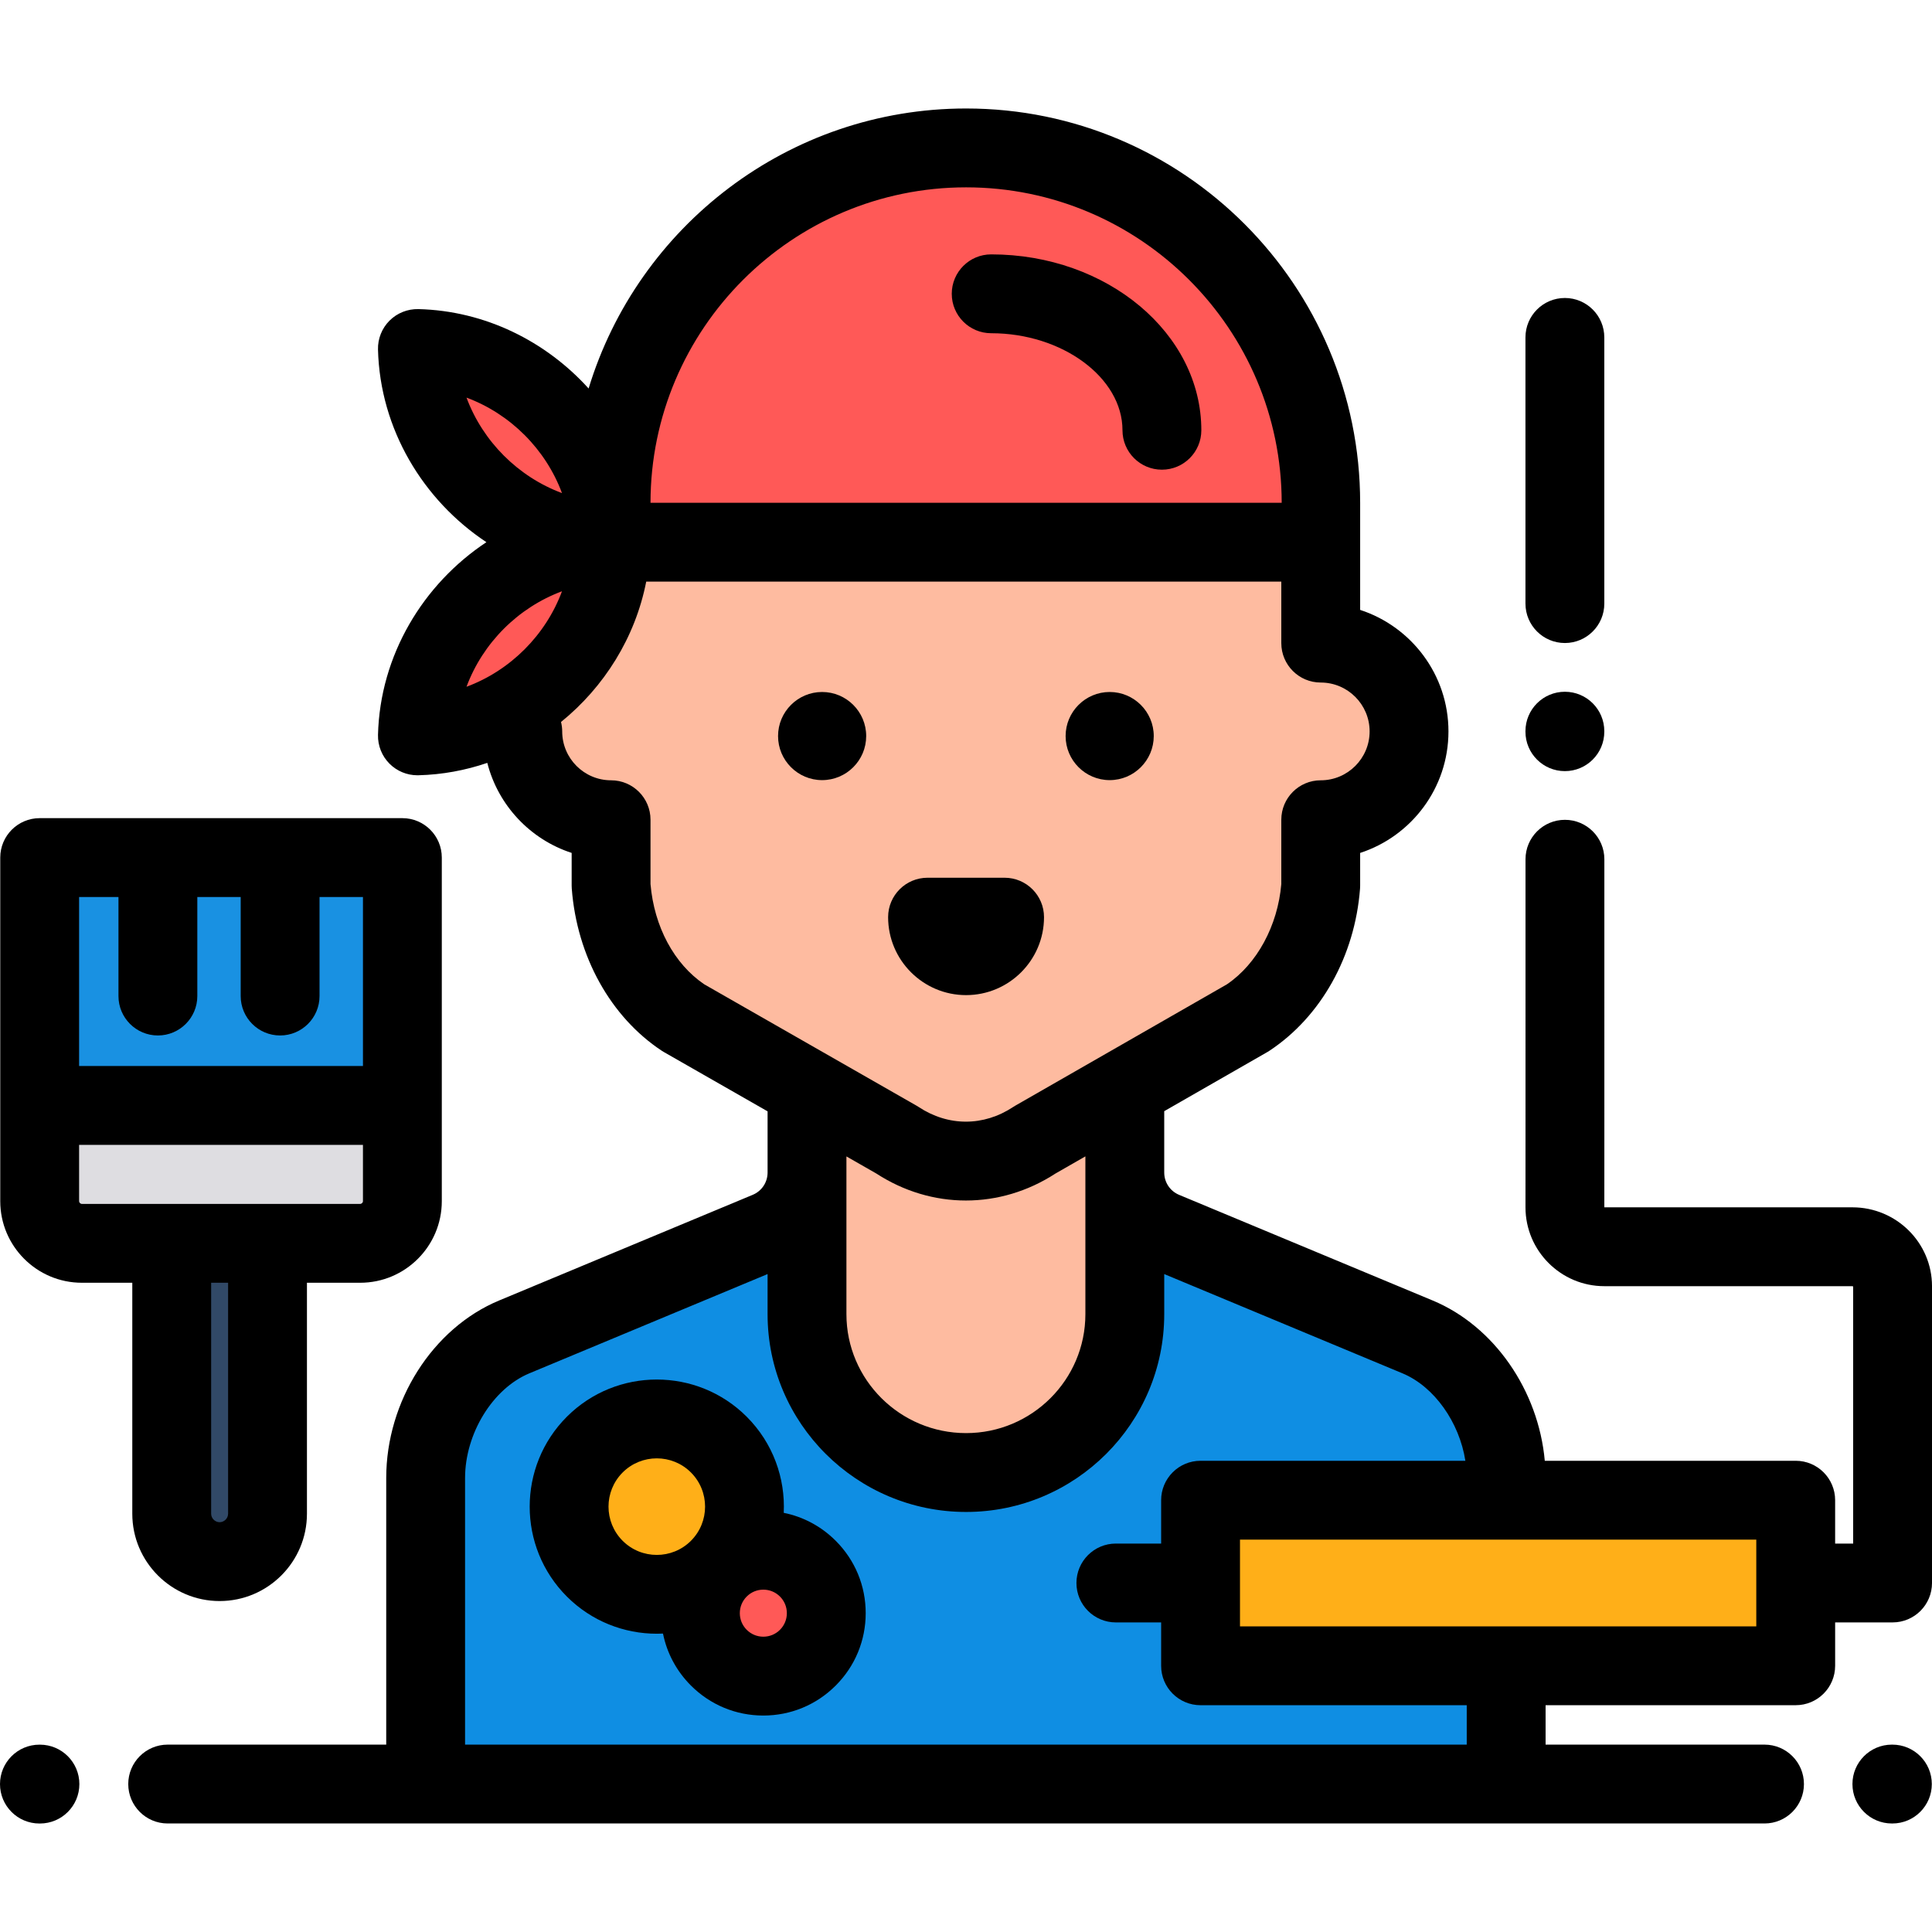
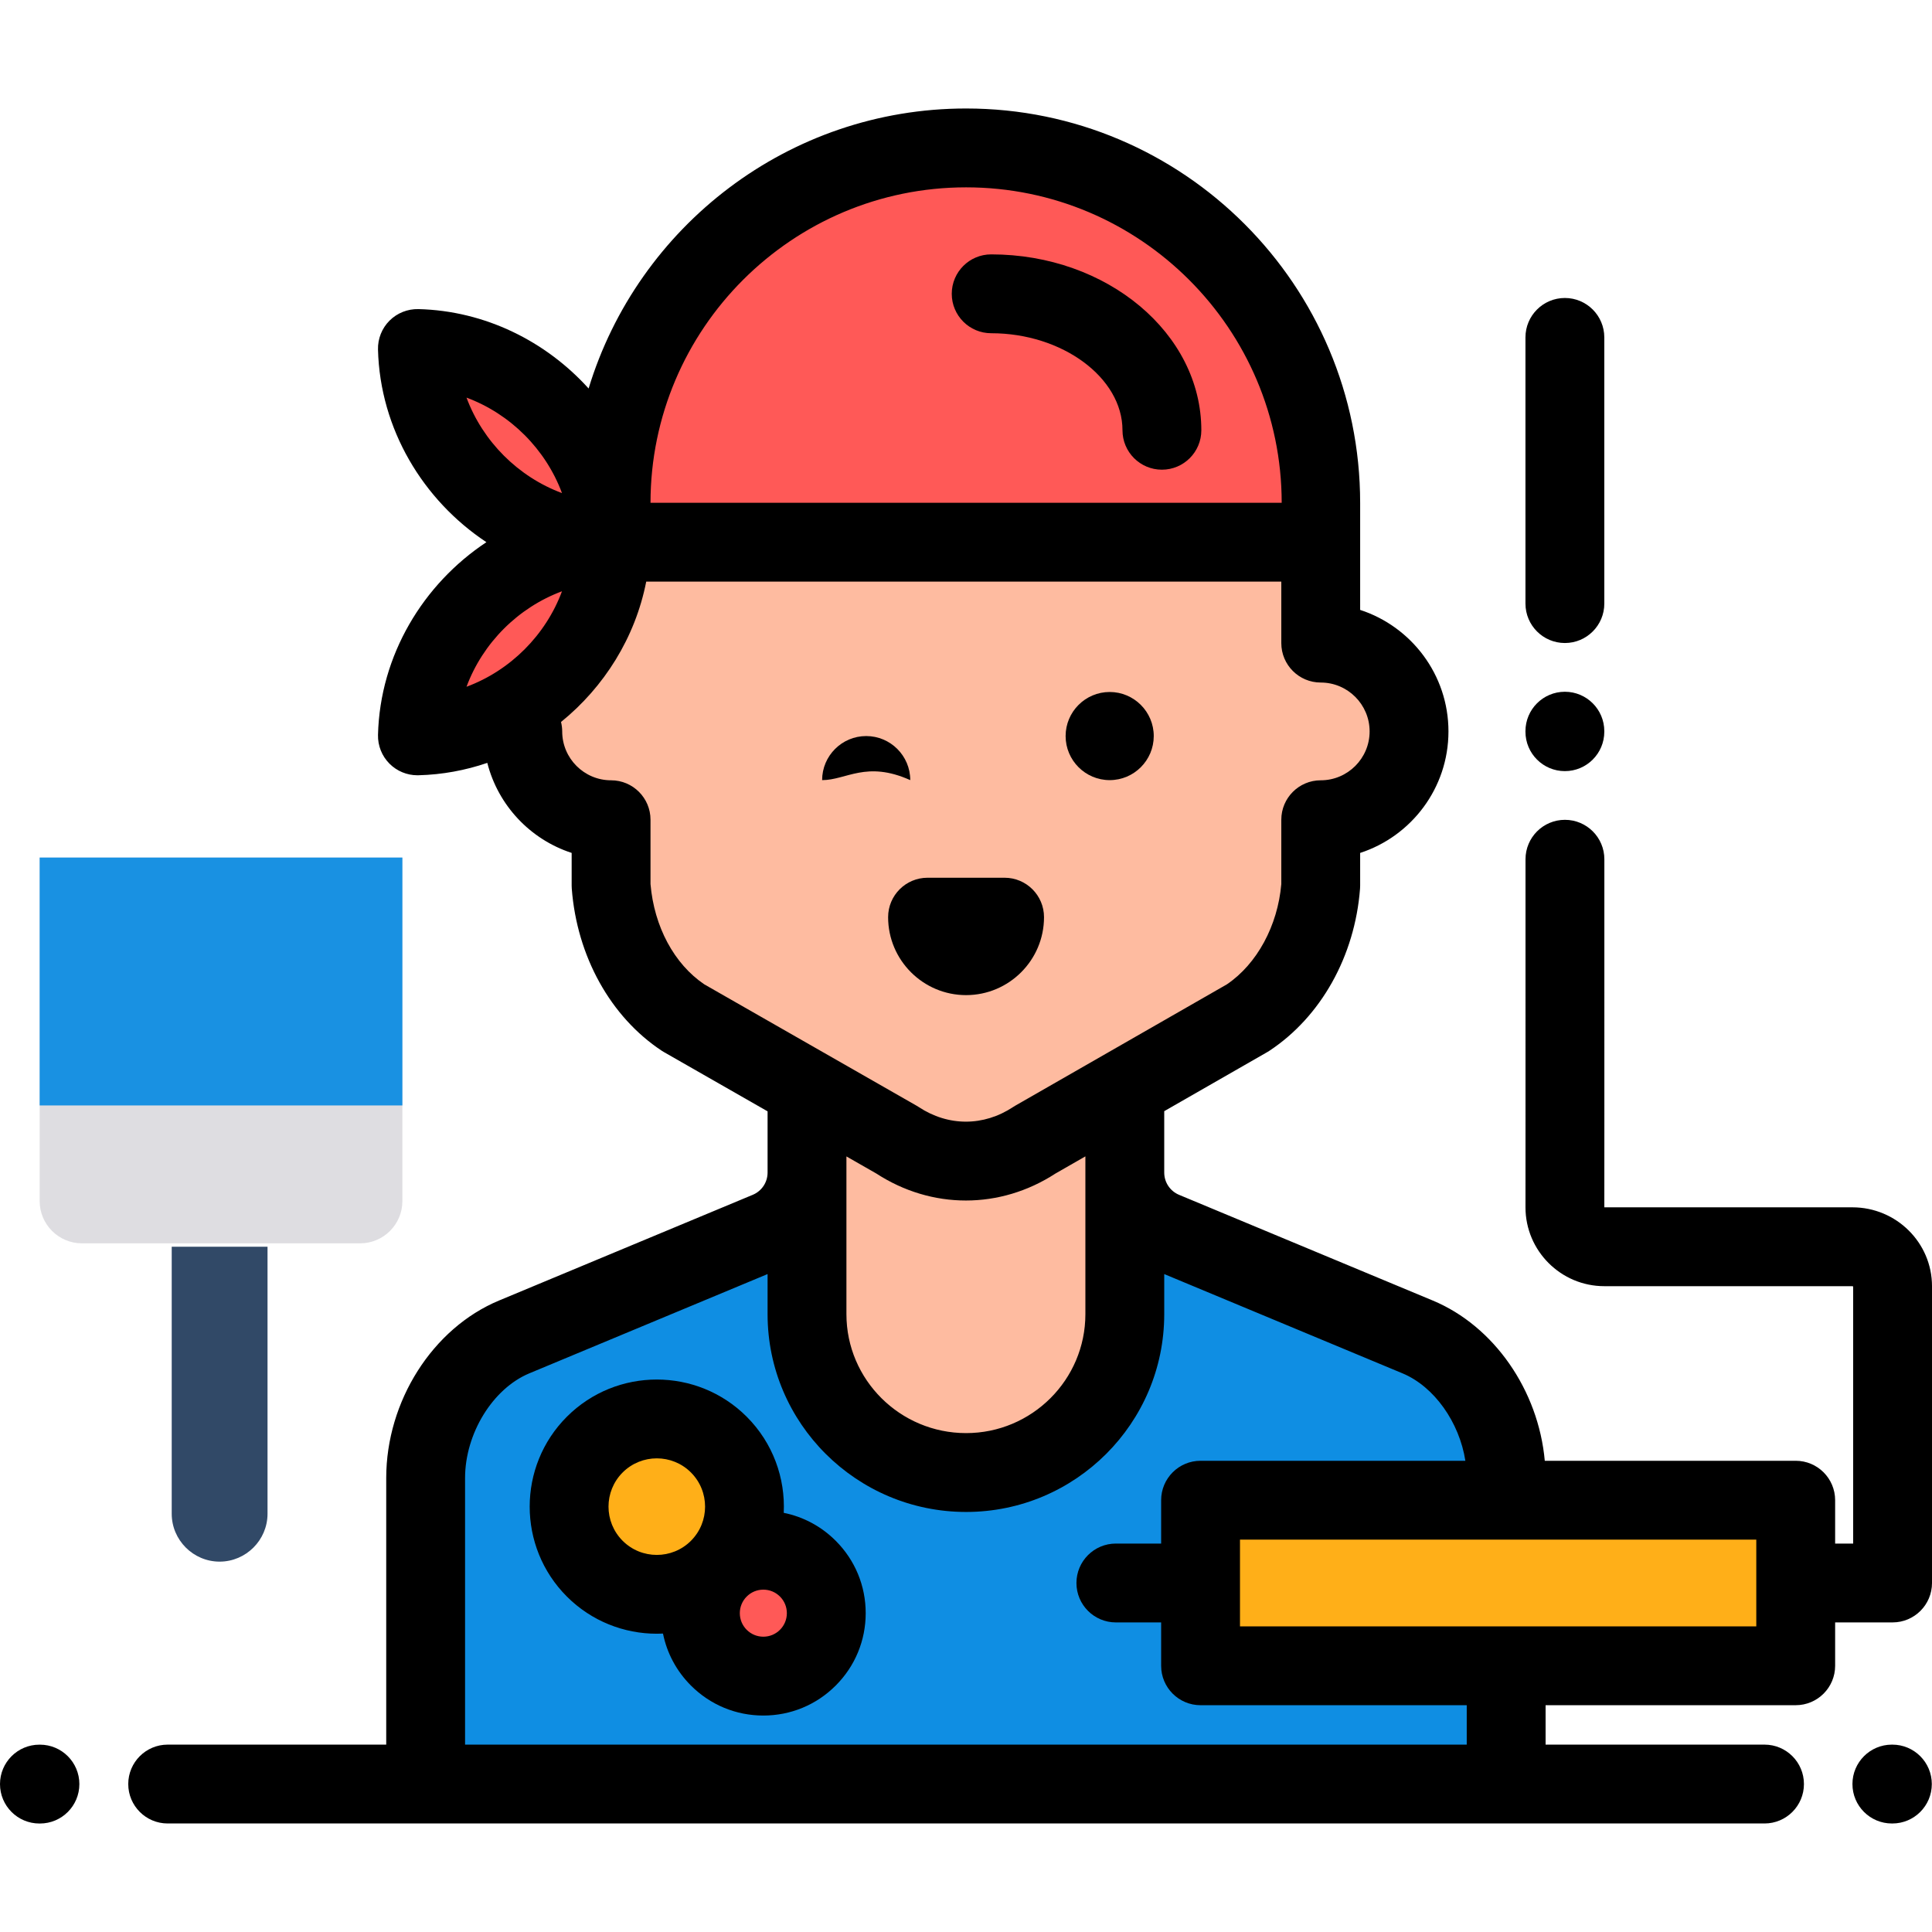
<svg xmlns="http://www.w3.org/2000/svg" version="1.1" id="Layer_1" viewBox="0 0 511.999 511.999" xml:space="preserve">
  <path style="fill:#0F8EE3;" d="M213.864,290.385v20.353c0,6.799-4.088,12.932-10.365,15.549l-67.241,28.017  c-14.206,5.92-23.459,22.008-23.459,37.397v81.092h286.352v-81.092c0-15.389-9.254-31.479-23.459-37.397l-67.241-28.017  c-6.277-2.615-10.365-8.749-10.365-15.549v-20.353H213.864z" />
  <g>
    <path style="fill:#FEBBA0;" d="M298.085,296.222v52.046c0,23.082-18.979,41.966-42.06,41.966l0,0   c-23.082,0-42.162-18.885-42.162-41.966v-52.046H298.085z" />
    <path style="fill:#FEBBA0;" d="M350.006,170.43v-30.443c0-51.83-42.017-93.848-93.848-93.848   c-51.831,0-93.848,42.017-93.848,93.848h-0.368v30.443c-12.925,0-23.403,10.478-23.403,23.403   c0,12.925,10.478,23.403,23.403,23.403v17.472c1.126,14.735,8.311,27.853,19.192,35.038l56.575,32.343   c11.36,7.503,25.173,7.503,36.533,0l56.405-32.343c10.879-7.185,18.233-20.303,19.36-35.038v-17.472   c12.925,0,23.403-10.478,23.403-23.403C373.409,180.908,362.931,170.43,350.006,170.43z" />
  </g>
  <g>
    <path style="fill:#FF5957;" d="M161.943,143.686c-27.676-0.693-50.632-23.649-51.325-51.323   C138.294,93.055,161.25,116.01,161.943,143.686z" />
    <path style="fill:#FF5957;" d="M161.942,143.686c-0.693,27.676-23.649,50.632-51.323,51.325   C111.312,167.334,134.267,144.378,161.942,143.686z" />
    <path style="fill:#FF5957;" d="M161.943,143.686v-10.403c0-51.745,42.337-94.083,94.083-94.083l0,0   c51.746,0,94.083,42.337,94.083,94.083v10.403H161.943z" />
  </g>
  <circle style="fill:#FFAF18;" cx="174.052" cy="399.268" r="23.25" />
  <circle style="fill:#FF5957;" cx="202.293" cy="427.509" r="16.681" />
  <path style="fill:#DEDDE1;" d="M10.513,318.318c0,6.148,5.03,11.177,11.177,11.177h73.768c6.148,0,11.177-5.03,11.177-11.177  v-91.052H10.514v91.052H10.513z" />
  <rect x="10.511" y="227.264" style="fill:#1991E2;" width="96.121" height="65.689" />
  <path style="fill:#314967;" d="M70.897,330.402v70.751c0,6.982-5.713,12.695-12.695,12.695l0,0c-6.982,0-12.695-5.713-12.695-12.695  v-70.751" />
  <rect x="318.16" y="397.565" style="fill:#FFAF18;" width="157.722" height="43.881" />
  <path d="M10.585,483.249h-0.137C4.679,483.249,0,478.571,0,472.801c0-5.77,4.679-10.448,10.448-10.448h0.137  c5.769,0,10.448,4.678,10.448,10.448C21.033,478.571,16.354,483.249,10.585,483.249z" />
  <path d="M501.501,483.241h-0.137c-5.769,0-10.448-4.678-10.448-10.448s4.679-10.448,10.448-10.448h0.137  c5.769,0,10.448,4.678,10.448,10.448S507.27,483.241,501.501,483.241z" />
  <path d="M294.078,206.741c-6.439,0-11.679-5.239-11.679-11.678c0-6.44,5.24-11.679,11.679-11.679s11.678,5.239,11.678,11.679  C305.755,201.503,300.517,206.741,294.078,206.741z" />
-   <path d="M217.871,206.741c-6.439,0-11.678-5.239-11.678-11.678c0-6.44,5.239-11.679,11.678-11.679s11.679,5.239,11.679,11.679  C229.549,201.503,224.31,206.741,217.871,206.741z" />
+   <path d="M217.871,206.741c0-6.44,5.239-11.679,11.678-11.679s11.679,5.239,11.679,11.679  C229.549,201.503,224.31,206.741,217.871,206.741z" />
  <path d="M256.018,263.716c-11.39,0-20.658-9.267-20.658-20.658c0-5.77,4.679-10.448,10.448-10.448h20.419  c5.769,0,10.448,4.678,10.448,10.448C276.675,254.45,267.409,263.716,256.018,263.716z" />
  <path d="M221.474,408.325c-3.825-3.825-8.591-6.366-13.777-7.409c0.444-9.169-2.827-18.486-9.814-25.472  c-13.139-13.138-34.517-13.138-47.656,0c-13.138,13.139-13.138,34.518,0,47.656c6.57,6.57,15.199,9.853,23.829,9.853  c0.547,0,1.096-0.014,1.643-0.041c1.044,5.185,3.584,9.952,7.409,13.777c5.124,5.124,11.937,7.946,19.182,7.946  c7.246,0,14.059-2.822,19.181-7.946c0,0,0,0,0.001,0c5.124-5.124,7.946-11.937,7.946-19.182  C229.421,420.26,226.599,413.448,221.474,408.325z M165.005,408.325c-4.991-4.991-4.991-13.113,0-18.104  c2.496-2.496,5.774-3.743,9.052-3.743s6.556,1.247,9.052,3.743c4.991,4.991,4.991,13.113,0,18.104  C178.117,413.317,169.996,413.317,165.005,408.325z M206.7,431.914L206.7,431.914c-1.179,1.177-2.743,1.826-4.408,1.826  c-1.665,0-3.229-0.649-4.408-1.826c-1.176-1.177-1.825-2.743-1.825-4.407c0-1.663,0.648-3.226,1.823-4.404  c0.001-0.001,0.002-0.002,0.003-0.003c0.001-0.001,0.002-0.002,0.003-0.004c1.176-1.174,2.739-1.822,4.403-1.822  c1.665,0,3.229,0.649,4.408,1.826c1.176,1.177,1.825,2.743,1.825,4.407C208.525,429.172,207.876,430.737,206.7,431.914z" />
-   <path d="M106.635,216.818H10.514c-5.769,0-10.448,4.678-10.448,10.448v91.052c0,11.924,9.701,21.625,21.624,21.625h13.368v61.209  c0,12.761,10.383,23.143,23.143,23.143s23.142-10.382,23.142-23.143v-61.209h14.113c11.924,0,21.625-9.701,21.625-21.625v-91.052  C117.083,221.496,112.404,216.818,106.635,216.818z M31.395,237.714v26.248c0,5.77,4.679,10.448,10.448,10.448  s10.448-4.678,10.448-10.448v-26.248h11.493v26.248c0,5.77,4.679,10.448,10.448,10.448c5.769,0,10.448-4.678,10.448-10.448v-26.248  h11.507v44.793H20.962v-44.793L31.395,237.714L31.395,237.714z M60.448,401.152c0,1.218-1.028,2.247-2.246,2.247  s-2.247-1.029-2.247-2.247v-61.209h4.495v61.209H60.448z M95.457,319.047H21.69c-0.374,0-0.728-0.354-0.728-0.729v-14.914h75.225  v14.914C96.187,318.693,95.833,319.047,95.457,319.047z" />
  <path d="M307.917,124.472c-5.769,0-10.448-4.678-10.448-10.448c0-13.94-15.934-25.715-34.796-25.715  c-5.769,0-10.448-4.678-10.448-10.448c0-5.77,4.679-10.448,10.448-10.448c30.709,0,55.692,20.91,55.692,46.611  C318.365,119.794,313.687,124.472,307.917,124.472z" />
  <path d="M414.708,204.356c-5.769,0-10.448-4.678-10.448-10.448v-0.137c0-5.77,4.679-10.448,10.448-10.448  s10.448,4.678,10.448,10.448v0.137C425.156,199.678,420.477,204.356,414.708,204.356z" />
  <path d="M414.71,170.405c-5.769,0-10.448-4.678-10.448-10.448l-0.002-70.541c0-5.77,4.678-10.448,10.448-10.448  c5.769,0,10.448,4.678,10.448,10.448l0.002,70.541C425.158,165.727,420.48,170.405,414.71,170.405z" />
  <path d="M490.916,319.954l-65.752,0.004l0.008-21.708l-0.001-70.541c0-5.77-4.679-10.448-10.448-10.448  c-5.77,0-10.448,4.678-10.448,10.448l0.001,70.537l-0.008,21.708c0,11.522,9.374,20.896,20.896,20.896h65.752  c0.05,0,0.137,0.057,0.188,0.11v68.101h-4.774v-11.493c0-5.77-4.679-10.448-10.448-10.448h-66.499  c-1.676-18.631-13.403-35.681-29.673-42.46l-67.241-28.016c-2.39-0.996-3.936-3.313-3.936-5.904v-14.516v-1.753l27.311-15.659  c0.19-0.11,0.377-0.225,0.56-0.346c13.674-9.031,22.653-25.091,24.019-42.961c0.021-0.264,0.03-0.531,0.03-0.796v-8.674  c13.568-4.413,23.402-17.181,23.402-32.202c0-15.021-9.835-27.788-23.402-32.202v-28.349c0-57.638-46.79-104.531-104.428-104.531  c-47.095,0-87.009,31.309-100.039,74.203c-11.298-12.496-27.415-20.596-45.108-21.039c-2.855-0.061-5.625,1.033-7.649,3.057  s-3.128,4.788-3.057,7.649c0.529,21.096,11.949,39.947,28.727,51.062c-16.778,11.116-28.197,29.966-28.726,51.063  c-0.071,2.861,1.033,5.626,3.057,7.65c1.962,1.961,4.621,3.06,7.388,3.06c0.087,0,0.174-0.001,0.261-0.003  c6.339-0.159,12.473-1.307,18.259-3.282c2.866,11.264,11.388,20.293,22.356,23.86v8.674c0,0.265,0.01,0.532,0.03,0.796  c1.372,17.943,10.288,34.003,23.851,42.961c0.187,0.123,0.377,0.24,0.573,0.352l27.467,15.702v16.22c0,2.59-1.545,4.907-3.936,5.904  l-67.241,28.017c-17.597,7.332-29.887,26.677-29.887,47.041v70.644H44.436c-5.769,0-10.448,4.678-10.448,10.448  s4.679,10.448,10.448,10.448h423.178c5.769,0,10.448-4.678,10.448-10.448s-4.679-10.448-10.448-10.448h-58.016v-10.448h66.284  c5.769,0,10.448-4.678,10.448-10.448v-11.493h15.222c5.769,0,10.448-4.678,10.448-10.448v-78.658  C512,329.328,502.542,319.954,490.916,319.954z M256.026,49.648c46.103,0,83.612,37.492,83.635,83.59H172.391  C172.413,87.14,209.923,49.648,256.026,49.648z M123.629,105.373c11.619,4.316,20.986,13.682,25.303,25.301  C137.314,126.359,127.946,116.99,123.629,105.373z M123.629,181.999c4.316-11.62,13.683-20.987,25.302-25.303  C144.615,168.316,135.249,177.683,123.629,181.999z M186.636,260.856c-7.984-5.406-13.284-15.292-14.245-26.569v-17.052  c0-5.77-4.679-10.448-10.448-10.448c-7.143,0-12.954-5.812-12.954-12.954c0-0.863-0.116-1.697-0.313-2.499  c11.438-9.271,19.682-22.39,22.579-37.2h168.304v16.297c0,5.77,4.679,10.448,10.448,10.448c7.143,0,12.954,5.812,12.954,12.954  c0,7.142-5.812,12.954-12.954,12.954c-5.769,0-10.448,4.678-10.448,10.448v17.05c-0.949,11.048-6.442,21.173-14.418,26.574  l-56.095,32.164c-0.19,0.11-0.377,0.225-0.56,0.346c-7.834,5.173-17.184,5.173-25.018,0c-0.187-0.123-0.377-0.241-0.573-0.352  L186.636,260.856z M287.638,306.451v41.818c0,17.379-14.181,31.518-31.612,31.518c-17.487,0-31.714-14.139-31.714-31.518v-41.805  l7.939,4.539c7.333,4.763,15.529,7.144,23.725,7.144c8.198,0,16.396-2.383,23.731-7.148L287.638,306.451z M388.702,462.345H123.247  v-70.644c0-11.776,7.321-23.707,17.029-27.753l63.14-26.308v10.629c0,28.901,23.601,52.414,52.61,52.414  c28.953,0,52.508-23.513,52.508-52.414V337.64l63.141,26.308c8.445,3.519,15.079,13.009,16.662,23.171h-70.176  c-5.769,0-10.448,4.678-10.448,10.448v11.493h-11.997c-5.769,0-10.448,4.678-10.448,10.448c0,5.77,4.679,10.448,10.448,10.448  h11.997v11.493c0,5.77,4.679,10.448,10.448,10.448h70.541v10.448H388.702z M465.434,431.001H328.609v-22.985h136.825v22.985H465.434  z" />
</svg>